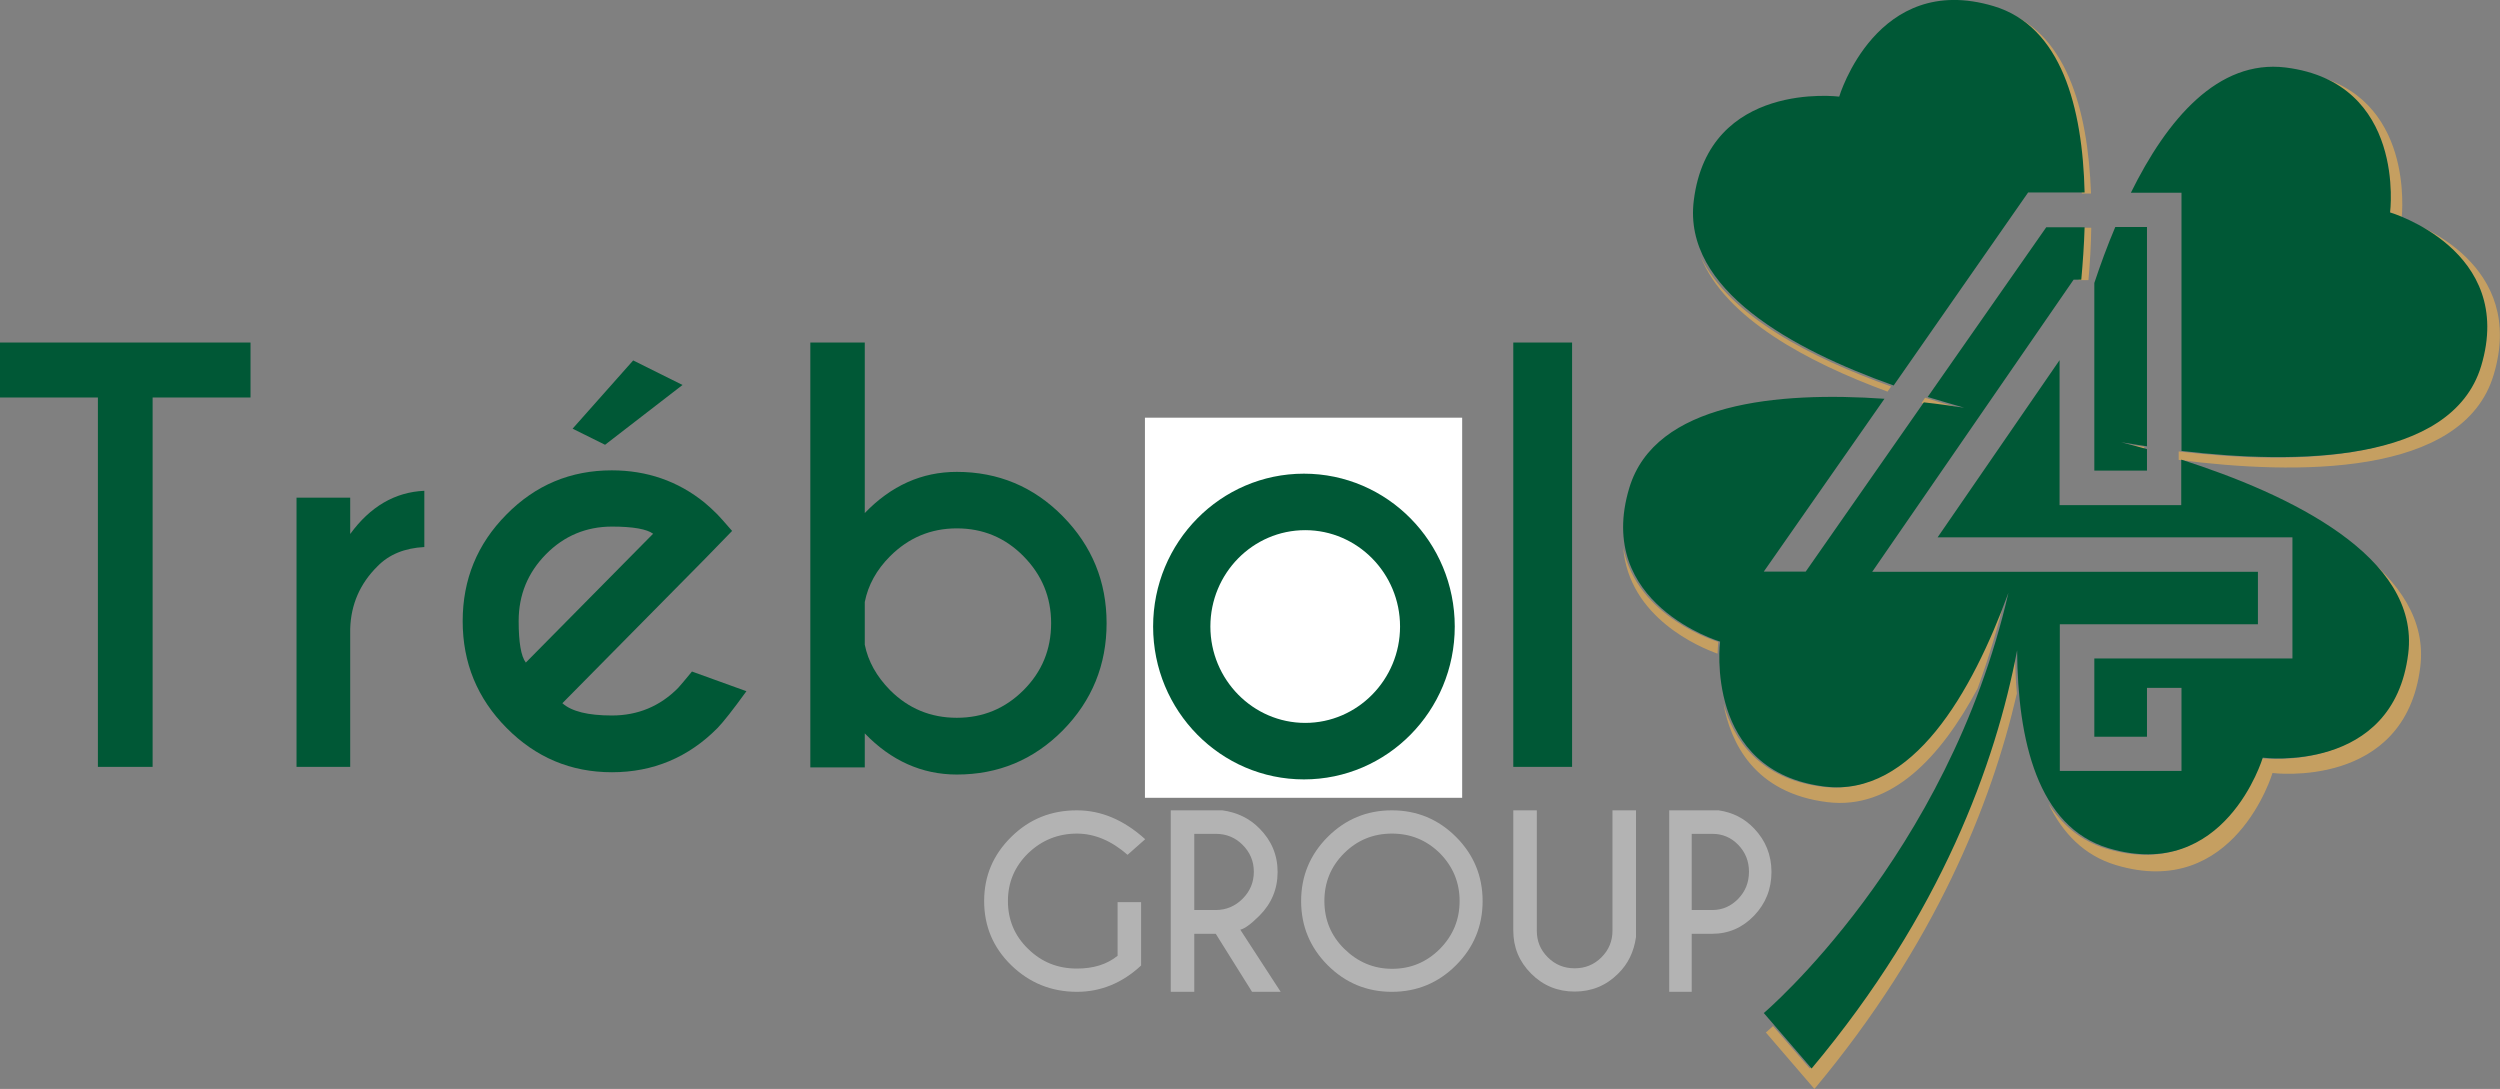
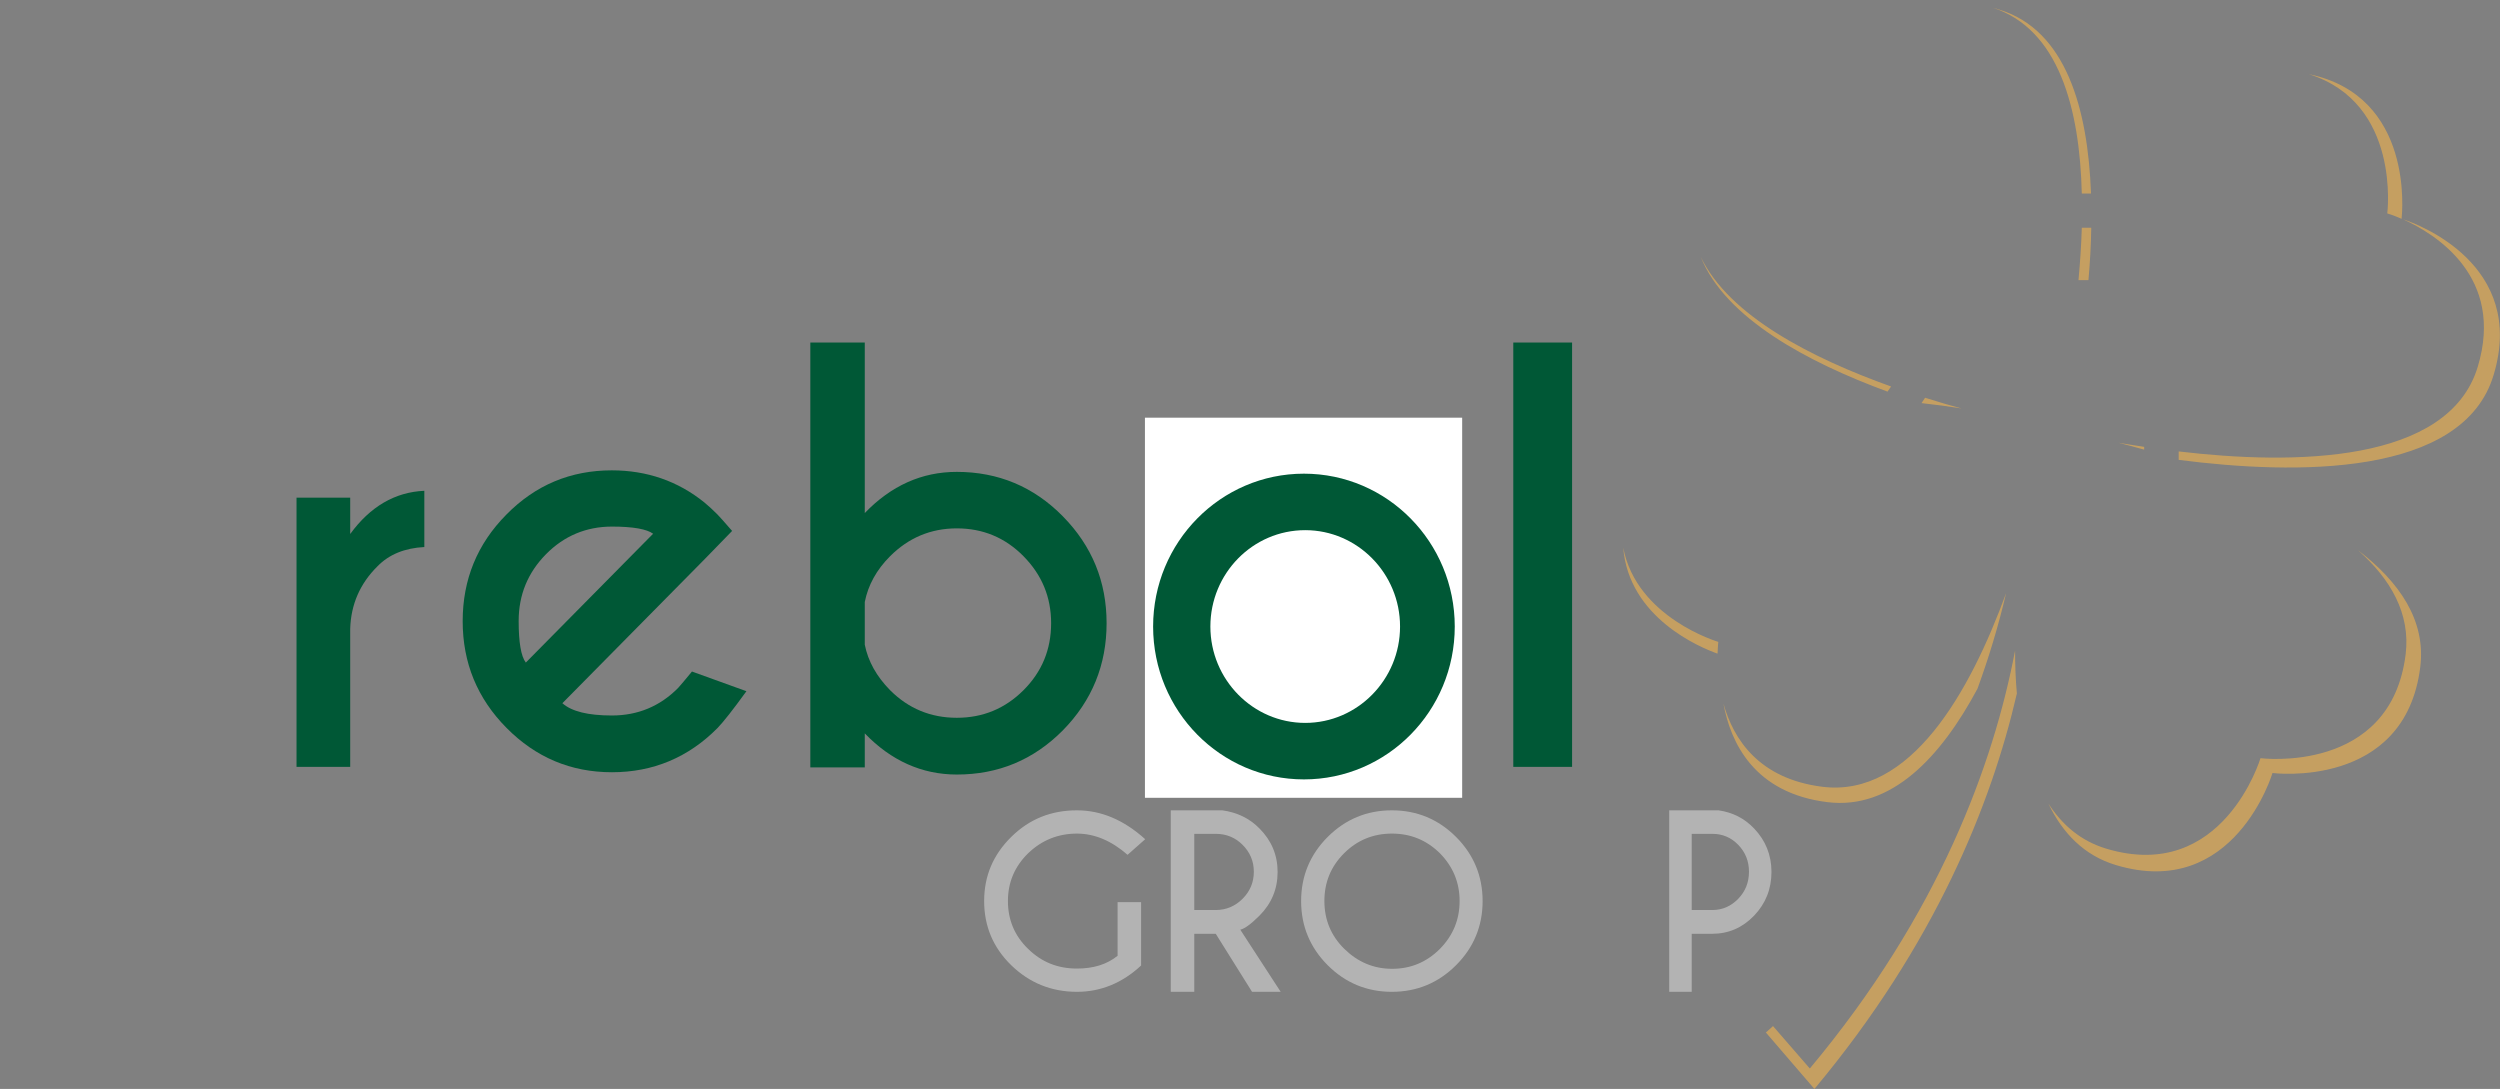
<svg xmlns="http://www.w3.org/2000/svg" version="1.1" id="Laag_1" x="0px" y="0px" viewBox="0 0 978 426" style="enable-background:new 0 0 978 426;" xml:space="preserve">
  <rect x="0" y="0" width="978" height="426" fill="#808080" stroke="none" />
  <style type="text/css">
	.st0{fill:#B3B3B3;}
	.st1{fill-rule:evenodd;clip-rule:evenodd;fill:#C59F61;}
	.st2{fill-rule:evenodd;clip-rule:evenodd;fill:#005836;}
	.st3{fill:#005836;}
	.st4{fill:#FFFFFF;}
</style>
  <g id="Page-1">
    <g id="Macbook-15" transform="translate(-232, -84)">
      <g id="logo_trebel" transform="translate(232, 84)">
        <path id="Path" class="st0" d="M446.4,377.7c-7.3,6.8-15.7,10.3-25.1,10.3c-10,0-18.6-3.5-25.7-10.4     c-7.1-6.9-10.6-15.3-10.6-25.1c0-9.8,3.5-18.1,10.6-25.1c7.1-7,15.6-10.4,25.7-10.4c9.4,0,18.3,3.7,26.7,11.3l-6.9,6.1     c-6.3-5.5-12.9-8.3-19.8-8.3c-7.4,0-13.8,2.6-19.1,7.7c-5.3,5.2-7.9,11.4-7.9,18.7c0,7.3,2.6,13.6,7.9,18.7     c5.3,5.2,11.6,7.7,19.1,7.7c6.4,0,11.7-1.6,15.9-5v-21h9.2V377.7L446.4,377.7z" />
        <path id="Shape" class="st0" d="M467.2,326.2v29.8h8.4c4.1,0,7.6-1.5,10.5-4.4c2.9-2.9,4.4-6.4,4.4-10.6c0-4.1-1.5-7.6-4.4-10.5     c-2.9-2.9-6.4-4.3-10.5-4.3L467.2,326.2L467.2,326.2z M475.6,365.3h-8.4V388H458v-71h20.2c5.7,0.8,10.6,3.1,14.5,7.1     c4.7,4.7,7.1,10.4,7.1,17c0,6.7-2.4,12.4-7.1,17.1c-3.3,3.3-5.8,5.1-7.5,5.5L501,388h-11.2L475.6,365.3L475.6,365.3z" />
        <path id="Shape_1_" class="st0" d="M544.5,317c9.8,0,18.2,3.5,25.1,10.4c6.9,6.9,10.4,15.3,10.4,25.1c0,9.8-3.5,18.2-10.4,25.1     c-6.9,6.9-15.3,10.4-25.1,10.4c-9.8,0-18.2-3.5-25.1-10.4c-6.9-6.9-10.4-15.3-10.4-25.1c0-9.8,3.5-18.2,10.4-25.1     C526.3,320.5,534.7,317,544.5,317L544.5,317z M544.5,326.1c-7.3,0-13.6,2.6-18.7,7.7c-5.2,5.2-7.7,11.4-7.7,18.7     c0,7.3,2.6,13.6,7.8,18.7s11.4,7.8,18.7,7.8c7.3,0,13.5-2.6,18.7-7.8c5.1-5.2,7.7-11.4,7.7-18.7c0-7.3-2.6-13.5-7.7-18.7     C558,328.6,551.8,326.1,544.5,326.1L544.5,326.1z" />
-         <path id="Path_1_" class="st0" d="M630.8,317h9.2v49.6c-0.8,5.7-3.1,10.5-7,14.3c-4.7,4.7-10.4,7-17,7c-6.6,0-12.3-2.3-17-7     c-4.7-4.7-7-10.3-7-16.9V317h9.2v47.1c0,4.1,1.4,7.5,4.3,10.4c2.9,2.9,6.4,4.3,10.5,4.3c4.1,0,7.6-1.4,10.5-4.3     c2.9-2.9,4.3-6.4,4.3-10.4V317L630.8,317z" />
        <path id="Shape_2_" class="st0" d="M661.8,365.3V388H653v-71h19.3c5.5,0.8,10.1,3.1,13.9,7.1c4.5,4.7,6.8,10.4,6.8,17     c0,6.7-2.3,12.4-6.8,17.1c-4.5,4.7-10,7.1-16.4,7.1L661.8,365.3L661.8,365.3z M661.8,326.2v29.8h8.1c3.9,0,7.3-1.5,10.1-4.4     c2.8-2.9,4.2-6.4,4.2-10.6c0-4.1-1.4-7.6-4.2-10.5c-2.8-2.9-6.2-4.3-10.1-4.3L661.8,326.2L661.8,326.2z" />
        <path id="Shape_3_" class="st1" d="M665.3,100.4c9.5,24,41.8,41.3,73.1,52.8l1.4-2C709,140.2,676.3,123.6,665.3,100.4     L665.3,100.4z M751.7,157.7c5.5,0.6,10.8,1.3,15.7,2.1c-4.5-1.2-9.3-2.6-14.3-4.2L751.7,157.7L751.7,157.7z M635,214.2     c2.2,27.5,30.1,39.1,36.9,41.5c0.1-2.8,0.3-4.6,0.3-4.6S640.2,241.7,635,214.2L635,214.2z M674.2,275.2     c2.8,15.4,12.1,35.1,40.7,38.6c25.1,3.1,44.4-17.7,58.7-44.4c4.3-11.8,8.1-24.2,11.2-37.4c-14.2,38.9-37.4,80-71.8,75.8     C688.1,304.7,678.1,289.2,674.2,275.2L674.2,275.2z M693.6,401.4c-1.8,1.7-2.8,2.5-2.8,2.5l19,22.1     C757,369.5,779,314.6,789,271.3c-0.5-5.5-0.7-11.1-0.7-16.8c-8.4,44.1-29.6,102.9-80.3,163.5L693.6,401.4L693.6,401.4z      M801.3,314.3c5.6,11.7,14.1,20.4,26.4,24.1c46.4,14,61.3-36,61.3-36s51.8,6.6,57.8-41.4c2.3-18.3-8.2-33.4-24.4-45.8     c12.8,11.3,20.6,24.8,18.7,40.7c-5.8,47.2-56.8,40.7-56.8,40.7s-14.7,49.1-60.3,35.4C814,329,806.7,322.7,801.3,314.3     L801.3,314.3z M852.3,179.9c45.7,5.9,111.2,6.8,123.2-33.2c13-43.1-29.5-59-35.4-60.9c12.8,5.8,39.8,22.5,29.2,57.7     c-11.5,38-72.3,38.4-117,33.1V179.9L852.3,179.9z M838.8,174.8c-3.5-0.5-6.9-1.1-10.1-1.6c3.2,0.8,6.6,1.7,10.1,2.7V174.8     L838.8,174.8z M939.5,85.6c0.2-2,5.1-48-36.3-56.6c36.2,11.3,30.7,54.5,30.7,54.5S936.1,84.1,939.5,85.6L939.5,85.6z M817,109.6     c0.6-6.7,1-13.6,1.1-20.5h-3.7c-0.2,7-0.7,13.9-1.3,20.5H817L817,109.6z M818,75.7c-1.2-33.2-9.8-64.1-36.1-72     c-0.8-0.2-1.6-0.5-2.4-0.7c25.9,8.3,34.1,39.5,34.9,72.7L818,75.7L818,75.7z" />
-         <path id="Shape_4_" class="st2" d="M719.5,37.8c0,0-51.1-6.5-56.9,40.7c-4.3,34.8,38.5,58.2,78.2,72.3l52.6-75.5h22.1     c-0.8-33.4-9.1-65-35.6-72.9C734.1-11.3,719.5,37.8,719.5,37.8L719.5,37.8z M754.1,155.3c4.9,1.5,9.8,2.9,14.3,4.2     c-4.9-0.7-10.2-1.5-15.8-2.1l-46.2,66.2H690l47.2-67.6c-41.8-2.9-89.7,1.5-99.8,34.8c-13.8,45.5,35.5,60.2,35.5,60.2     s-6.5,50.8,40.9,56.7c34.4,4.2,57.7-36.9,71.9-75.8C761.9,335.4,690,396.3,690,396.3l18.7,21.7c50.8-60.6,72-119.5,80.4-163.6     c0.2,35.1,8,69.1,35.7,77.4c45.7,13.7,60.4-35.4,60.4-35.4s51.1,6.5,56.9-40.7c4.7-38-46.6-62.4-88.8-75.9v17.8h-47.6v-56.7     L758,210.2h138.8v47.4h-77.5v30.6h20.6v-19.1h13.5v32.5h-47.6v-57.4h77.5v-20.5H732.4l78.8-114.3h3c0.6-6.7,1.1-13.6,1.3-20.5     h-15L754.1,155.3L754.1,155.3z M839.9,175.7c-3.5-1-6.9-1.9-10.1-2.7c3.2,0.5,6.5,1.1,10.1,1.6V88.8h-12.4     c-3.1,7.3-5.8,14.7-8.2,21.9v73.4h20.6V175.7L839.9,175.7z M853.4,176.4c44.7,5.3,105.6,4.9,117.2-33.1     C984.4,97.7,935,83.1,935,83.1s6.5-50.8-40.9-56.7c-26.4-3.2-46.3,20.2-60.5,49h19.8L853.4,176.4L853.4,176.4z" />
-         <polygon id="Path_2_" class="st3" points="59.7,155.5 59.7,300 38.3,300 38.3,155.5 0,155.5 0,134 98,134 98,155.5    " />
        <path id="Path_3_" class="st3" d="M137,208.9c7.8-10.7,17.5-16.4,29-16.9v22c-7.7,0.4-13.8,2.9-18.3,7.5     c-6.9,6.8-10.4,15-10.7,24.4V300h-21V194.7h21V208.9L137,208.9z" />
        <path id="Shape_5_" class="st3" d="M220,275.1c3.6,3.2,10,4.8,19.4,4.8c10.1,0,18.8-3.6,25.9-10.8c0.9-1,2.7-3.1,5.4-6.4     l21.3,7.7c-5.2,7.2-9,12-11.3,14.4c-11.4,11.5-25.2,17.3-41.3,17.3c-16.1,0-29.8-5.8-41.2-17.3C186.7,273.2,181,259.3,181,243     s5.7-30.2,17.1-41.7c11.4-11.6,25.2-17.3,41.2-17.3c13.8,0,25.9,4.2,36.3,12.6c1.7,1.4,3.4,3,5,4.6c0.7,0.7,2.7,2.9,5.8,6.5     l-10.6,10.9L220,275.1L220,275.1z M255.5,208.8c-2.4-1.8-7.8-2.8-16.1-2.8c-10,0-18.7,3.6-25.8,10.8     c-7.1,7.2-10.7,15.9-10.7,26.1c0,8.3,0.9,13.8,2.8,16.3L255.5,208.8L255.5,208.8z" />
        <path id="Shape_6_" class="st3" d="M338.3,235.5v16.7c1.3,6.5,4.6,12.4,9.9,17.8c7.2,7.2,15.9,10.8,26.1,10.8s18.9-3.6,26.1-10.8     c7.2-7.2,10.8-15.9,10.8-26.2c0-10.2-3.6-18.9-10.8-26.2c-7.2-7.3-15.9-10.9-26.1-10.9s-18.9,3.7-26.1,10.9     C342.9,222.9,339.6,228.9,338.3,235.5L338.3,235.5z M338.3,286.9v13.3H317V134h21.3v66.7c10.3-10.7,22.3-16.1,36-16.1     c16.2,0,30.1,5.8,41.5,17.4c11.4,11.6,17.1,25.5,17.1,41.8c0,16.3-5.7,30.3-17.1,41.9c-11.5,11.6-25.3,17.3-41.5,17.3     C360.7,303,348.6,297.6,338.3,286.9L338.3,286.9z" />
        <path id="Shape_7_" class="st3" d="M495,275.1c3.6,3.2,10,4.8,19.4,4.8c10.1,0,18.8-3.6,25.9-10.8c0.9-1,2.7-3.1,5.4-6.4     l21.3,7.7c-5.2,7.2-9,12-11.3,14.4c-11.4,11.5-25.2,17.3-41.3,17.3c-16.1,0-29.8-5.8-41.2-17.3C461.7,273.2,456,259.3,456,243     s5.7-30.2,17.1-41.7c11.4-11.6,25.2-17.3,41.2-17.3c13.8,0,25.9,4.2,36.3,12.6c1.7,1.4,3.4,3,5,4.6c0.7,0.7,2.7,2.9,5.8,6.5     l-10.6,10.9L495,275.1L495,275.1z M530.5,208.8c-2.4-1.8-7.8-2.8-16.1-2.8c-10,0-18.7,3.6-25.8,10.8     c-7.1,7.2-10.7,15.9-10.7,26.1c0,8.3,0.9,13.8,2.8,16.3L530.5,208.8L530.5,208.8z" />
        <polygon id="Path_4_" class="st3" points="615,134 615,300 592,300 592,134    " />
-         <polygon id="Path_5_" class="st3" points="267,150.6 236.7,174 224,167.7 247.7,141    " />
      </g>
    </g>
  </g>
  <rect x="447.9" y="163.4" class="st4" width="124.1" height="148.7" />
  <ellipse class="st3" cx="510.1" cy="245.1" rx="59" ry="59.8" />
  <path class="st4" d="M510.6,282.8c-20.4,0-37.1-16.9-37.1-37.7s16.6-37.7,37.1-37.7c20.4,0,37.1,16.9,37.1,37.7  S531,282.8,510.6,282.8z" />
</svg>